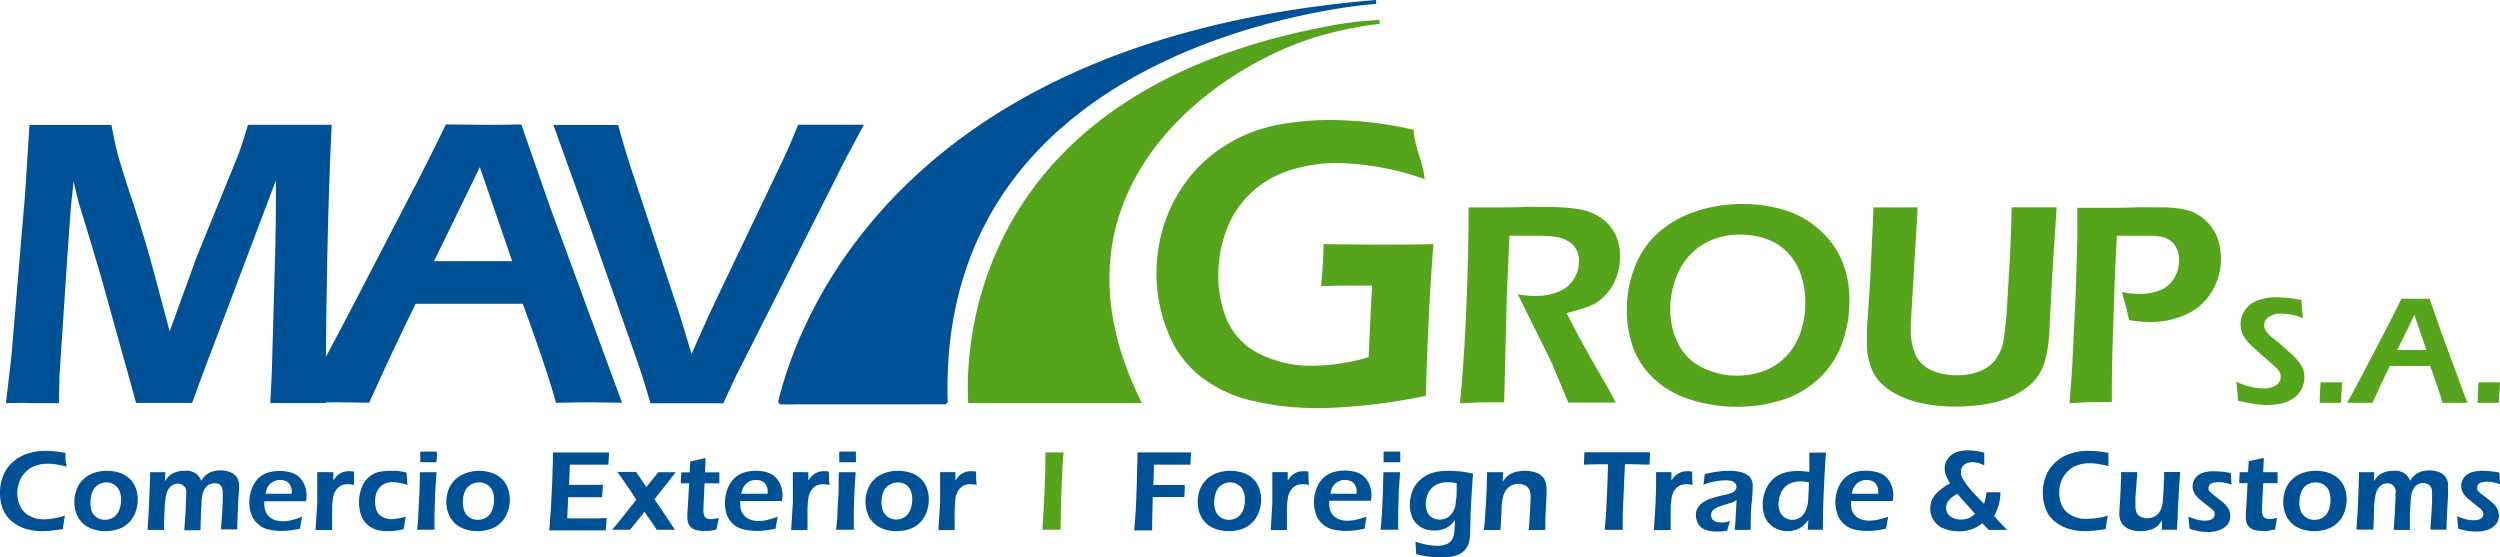
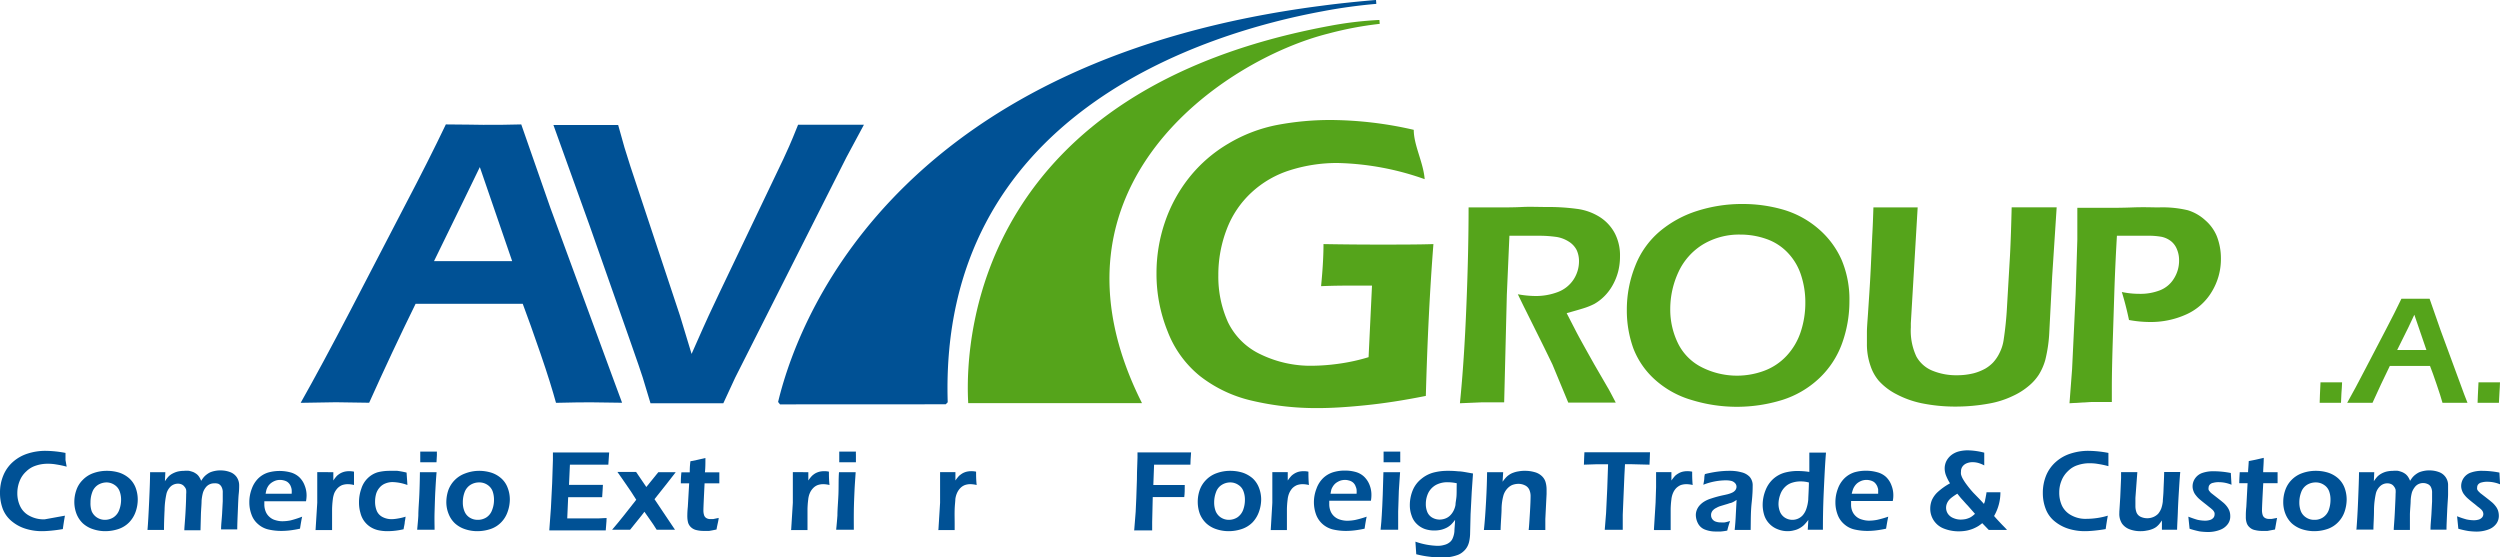
<svg xmlns="http://www.w3.org/2000/svg" viewBox="0 0 300 66.88">
  <defs>
    <style>.cls-1,.cls-3{fill:#005195;}.cls-2,.cls-4{fill:#55a41b;}.cls-3{stroke:#005195;stroke-linejoin:bevel;}.cls-3,.cls-4{stroke-linecap:round;stroke-width:0.47px;}.cls-4{stroke:#55a41b;}</style>
  </defs>
  <title>Recurso 4</title>
  <g id="Capa_2" data-name="Capa 2">
    <g id="Capa_1-2" data-name="Capa 1">
-       <path class="cls-1" d="M7.79,61.88c-.09.52-.18,1.07-.25,1.61-.52.09-1,.15-1.42.19s-.79.06-1.11.06a6.49,6.49,0,0,1-1.93-.29,4.83,4.83,0,0,1-1.67-.9A3.6,3.6,0,0,1,.33,61.06,5.45,5.45,0,0,1,0,59.14a5.3,5.3,0,0,1,.4-2.09,4.39,4.39,0,0,1,1.15-1.62,4.93,4.93,0,0,1,1.77-1,6.94,6.94,0,0,1,2.14-.33,13.32,13.32,0,0,1,2.4.25c0,.41,0,.7,0,.86L8,56a11.07,11.07,0,0,0-1.28-.27,5.41,5.41,0,0,0-1-.08,4.36,4.36,0,0,0-1.4.22,2.92,2.92,0,0,0-1.18.71,3,3,0,0,0-.79,1.16,3.85,3.85,0,0,0-.27,1.42,3.57,3.57,0,0,0,.34,1.59,2.5,2.5,0,0,0,1.08,1.13,3.58,3.58,0,0,0,1.86.44A9,9,0,0,0,7.79,61.88Z" />
+       <path class="cls-1" d="M7.79,61.88c-.09.52-.18,1.07-.25,1.61-.52.09-1,.15-1.42.19s-.79.06-1.11.06a6.49,6.49,0,0,1-1.93-.29,4.83,4.83,0,0,1-1.67-.9A3.6,3.6,0,0,1,.33,61.06,5.45,5.45,0,0,1,0,59.14a5.3,5.3,0,0,1,.4-2.09,4.39,4.39,0,0,1,1.15-1.62,4.93,4.93,0,0,1,1.77-1,6.94,6.94,0,0,1,2.14-.33,13.32,13.32,0,0,1,2.4.25c0,.41,0,.7,0,.86L8,56a11.07,11.07,0,0,0-1.28-.27,5.41,5.41,0,0,0-1-.08,4.36,4.36,0,0,0-1.4.22,2.92,2.92,0,0,0-1.18.71,3,3,0,0,0-.79,1.16,3.85,3.85,0,0,0-.27,1.42,3.57,3.57,0,0,0,.34,1.59,2.5,2.5,0,0,0,1.08,1.13,3.58,3.58,0,0,0,1.86.44Z" />
      <path class="cls-1" d="M12.82,56.5a5,5,0,0,1,1.5.22,3.44,3.44,0,0,1,1.21.7,2.91,2.91,0,0,1,.75,1.12,4.08,4.08,0,0,1,.25,1.4,4.45,4.45,0,0,1-.26,1.49,3.47,3.47,0,0,1-.77,1.25,3.22,3.22,0,0,1-1.25.79,5,5,0,0,1-1.6.27,4.61,4.61,0,0,1-1.49-.24,3.34,3.34,0,0,1-1.22-.7,3.21,3.21,0,0,1-.76-1.14,4,4,0,0,1-.26-1.41,4.25,4.25,0,0,1,.24-1.43,3.12,3.12,0,0,1,.75-1.21,3.31,3.31,0,0,1,1.28-.83A4.78,4.78,0,0,1,12.82,56.5Zm0,1.39a2,2,0,0,0-1.05.29,1.71,1.71,0,0,0-.69.86,3.42,3.42,0,0,0-.22,1.25A2.89,2.89,0,0,0,11,61.34a1.68,1.68,0,0,0,.62.75,1.76,1.76,0,0,0,1,.29,1.92,1.92,0,0,0,1-.3,1.76,1.76,0,0,0,.68-.87,3.46,3.46,0,0,0,.23-1.27,2.82,2.82,0,0,0-.18-1,1.53,1.53,0,0,0-.59-.74A1.74,1.74,0,0,0,12.82,57.89Z" />
      <path class="cls-1" d="M17.7,63.57c.07-.77.13-1.92.2-3.45s.11-2.69.11-3.46h1.83l-.05,1.09a4.37,4.37,0,0,1,.39-.52,1.83,1.83,0,0,1,.47-.37,2.84,2.84,0,0,1,.66-.27,3.48,3.48,0,0,1,.79-.09,2.88,2.88,0,0,1,.59,0,3.67,3.67,0,0,1,.53.16,2.37,2.37,0,0,1,.39.24,1.36,1.36,0,0,1,.28.31,2.42,2.42,0,0,1,.25.49c.1-.15.19-.29.28-.4a2.16,2.16,0,0,1,.34-.33,2.58,2.58,0,0,1,.46-.29,3,3,0,0,1,.58-.17,2.93,2.93,0,0,1,.67-.06,3.16,3.16,0,0,1,1.11.19,1.65,1.65,0,0,1,.82.61,1.74,1.74,0,0,1,.3,1c0,.23,0,.54-.05,1s-.07,1.12-.11,2.07-.07,1.69-.07,2.21H26.53c0-.58.08-1.19.12-1.84l.08-1.55c0-.4,0-.73,0-1a1.36,1.36,0,0,0-.16-.74.8.8,0,0,0-.38-.35A1.32,1.32,0,0,0,25.7,58a1.23,1.23,0,0,0-.55.12,1.22,1.22,0,0,0-.46.37,2,2,0,0,0-.33.61,5.12,5.12,0,0,0-.17,1c0,.42-.06,1-.08,1.64l-.05,1.89H22.12c0-.34.08-1.06.14-2.14s.08-1.81.08-2.19a2.47,2.47,0,0,0,0-.5.81.81,0,0,0-.2-.39.83.83,0,0,0-.34-.28,1.06,1.06,0,0,0-.45-.09,1.3,1.3,0,0,0-.84.31,1.88,1.88,0,0,0-.52.84,9.74,9.74,0,0,0-.24,2c-.05,1-.07,1.8-.07,2.4H17.7Z" />
      <path class="cls-1" d="M36.26,62c-.07.27-.15.75-.26,1.44a12.22,12.22,0,0,1-1.23.21,8.68,8.68,0,0,1-1,.06,6.82,6.82,0,0,1-1.59-.18,2.81,2.81,0,0,1-1.23-.65,2.66,2.66,0,0,1-.78-1.16,4.12,4.12,0,0,1-.25-1.44,4.47,4.47,0,0,1,.29-1.62A3.33,3.33,0,0,1,31,57.4a2.94,2.94,0,0,1,1.19-.7,5.1,5.1,0,0,1,2.72,0,2.53,2.53,0,0,1,1,.56,2.64,2.64,0,0,1,.65,1,3.21,3.21,0,0,1,.23,1.23,3.9,3.9,0,0,1-.07.66h-5c0,.16,0,.3,0,.4a2.23,2.23,0,0,0,.16.83,1.65,1.65,0,0,0,.46.65,1.69,1.69,0,0,0,.71.39,2.85,2.85,0,0,0,.81.13,5.31,5.31,0,0,0,1-.1A12,12,0,0,0,36.26,62Zm-4.39-2.75H35a3.19,3.19,0,0,0,0-.49,1.5,1.5,0,0,0-.09-.35,1.08,1.08,0,0,0-.19-.35,1.14,1.14,0,0,0-.28-.26,1.44,1.44,0,0,0-.38-.15,1.7,1.7,0,0,0-.46-.06,1.67,1.67,0,0,0-.55.09,2.09,2.09,0,0,0-.49.26,1.65,1.65,0,0,0-.37.38,2.13,2.13,0,0,0-.2.4A4.6,4.6,0,0,0,31.87,59.28Z" />
      <path class="cls-1" d="M37.87,63.57l.2-3.23,0-1.88c0-.38,0-.77,0-1.16,0-.07,0-.28,0-.64H40l0,1a4,4,0,0,1,.43-.56,2.55,2.55,0,0,1,.41-.3,2.25,2.25,0,0,1,.51-.2,2.69,2.69,0,0,1,.57-.06,2.81,2.81,0,0,1,.56.06c0,.43,0,.95,0,1.6a3.27,3.27,0,0,0-.72-.1,2.19,2.19,0,0,0-.7.11,1.7,1.7,0,0,0-.54.36,2.17,2.17,0,0,0-.4.6,3,3,0,0,0-.18.74,10.6,10.6,0,0,0-.09,1.21c0,.58,0,1.13,0,1.69,0,.21,0,.49,0,.8h-2Z" />
      <path class="cls-1" d="M48.67,62a6.36,6.36,0,0,1-.1.64c0,.23-.09.52-.14.87a8.51,8.51,0,0,1-1.91.23,5.22,5.22,0,0,1-1.06-.1,3,3,0,0,1-.94-.36,2.77,2.77,0,0,1-1.27-1.74,4.39,4.39,0,0,1-.17-1.25,4.81,4.81,0,0,1,.28-1.65,3,3,0,0,1,.8-1.29,2.9,2.9,0,0,1,1.17-.68,5.86,5.86,0,0,1,1.44-.17c.3,0,.6,0,.91,0a11,11,0,0,1,1.11.21l.1,1.49a5.57,5.57,0,0,0-1.76-.35,2.28,2.28,0,0,0-.87.16,1.71,1.71,0,0,0-.7.49,2,2,0,0,0-.43.78,3.44,3.44,0,0,0-.12.91,2.89,2.89,0,0,0,.2,1.11,1.5,1.5,0,0,0,.69.74,2.33,2.33,0,0,0,1.11.26,4.58,4.58,0,0,0,.74-.08A6.15,6.15,0,0,0,48.67,62Z" />
      <path class="cls-1" d="M50.06,63.57c.06-.68.12-1.25.14-1.71,0-.72.08-1.55.12-2.5s.06-1.86.07-2.7h2c-.07.79-.11,1.54-.15,2.25s-.06,1.54-.09,2.47,0,1.65,0,2.19h-2Zm.37-8.1c0-.47,0-.82,0-1.07v-.21h2a3.79,3.79,0,0,0,0,.38l-.05.9H50.43Z" />
      <path class="cls-1" d="M57.46,56.5a5,5,0,0,1,1.5.22,3.35,3.35,0,0,1,1.21.7,2.8,2.8,0,0,1,.75,1.12,3.87,3.87,0,0,1,.26,1.4,4.46,4.46,0,0,1-.27,1.49,3.33,3.33,0,0,1-.77,1.25,3.18,3.18,0,0,1-1.24.79,5,5,0,0,1-1.61.27,4.61,4.61,0,0,1-1.49-.24,3.38,3.38,0,0,1-1.21-.7,3.09,3.09,0,0,1-.76-1.14,3.76,3.76,0,0,1-.27-1.41,4.52,4.52,0,0,1,.24-1.43,3.36,3.36,0,0,1,2-2A4.72,4.72,0,0,1,57.46,56.5Zm0,1.39a1.94,1.94,0,0,0-1,.29,1.78,1.78,0,0,0-.7.86,3.42,3.42,0,0,0-.22,1.25,2.69,2.69,0,0,0,.19,1.05,1.58,1.58,0,0,0,.6.75,1.78,1.78,0,0,0,1,.29,1.9,1.9,0,0,0,1.05-.3,1.74,1.74,0,0,0,.67-.87,3.26,3.26,0,0,0,.23-1.27,3,3,0,0,0-.17-1,1.59,1.59,0,0,0-.59-.74A1.75,1.75,0,0,0,57.46,57.89Z" />
      <path class="cls-1" d="M65.92,63.57l.19-2.6.15-3,.09-2.75v-.92H73.1L73,55.76l-.65,0h-.73l-1,0H69.32l-.93,0-.11,2.42,1.87,0,2.2,0c0,.41-.07.9-.09,1.48l-2.08,0c-.53,0-1.2,0-2,0l-.11,2.55h2.24l1.48,0,1-.05c0,.53-.08,1-.1,1.49H65.92Z" />
      <path class="cls-1" d="M73.45,63.57c1-1.15,1.91-2.35,2.9-3.6L75.73,59c-.21-.3-.47-.7-.81-1.18l-.83-1.19h2.24c.21.32.45.68.72,1.06l.51.75L79,56.66h2.09L80,58.06,78.54,59.9l1.07,1.6L81,63.57H78.8c-.28-.45-.56-.88-.84-1.26s-.48-.68-.63-.9c-.18.25-.42.55-.72.92s-.63.78-1,1.24H73.45Z" />
      <path class="cls-1" d="M86.24,62.15c0,.25-.14.71-.26,1.39-.38.08-.68.14-.89.17l-.61,0a3.62,3.62,0,0,1-.91-.1,1.4,1.4,0,0,1-.65-.34,1.24,1.24,0,0,1-.35-.56,3,3,0,0,1-.09-.67,2.27,2.27,0,0,1,0-.24c0-.1,0-.42.06-1L82.7,58h-1c0-.27,0-.71.07-1.32h1c0-.26,0-.71.08-1.33l.8-.16,1-.23c0,.62,0,1.19-.06,1.72h1.73c0,.62,0,1.05,0,1.32H84.55c-.09,1.84-.14,2.91-.14,3.2a1.84,1.84,0,0,0,.09.65.63.63,0,0,0,.3.34.91.91,0,0,0,.43.1l.35,0Z" />
-       <path class="cls-1" d="M93.33,62c-.06.27-.15.75-.26,1.44a11.76,11.76,0,0,1-1.23.21,8.43,8.43,0,0,1-1,.06,6.89,6.89,0,0,1-1.59-.18A2.87,2.87,0,0,1,88,62.91a2.74,2.74,0,0,1-.78-1.16A4.12,4.12,0,0,1,87,60.31a4.69,4.69,0,0,1,.29-1.62,3.45,3.45,0,0,1,.82-1.29,3.07,3.07,0,0,1,1.19-.7,4.71,4.71,0,0,1,1.41-.2,4.66,4.66,0,0,1,1.31.17,2.42,2.42,0,0,1,1,.56,2.64,2.64,0,0,1,.65,1,3,3,0,0,1,.23,1.23,3.09,3.09,0,0,1-.07.66h-5c0,.16,0,.3,0,.4a2.23,2.23,0,0,0,.15.83,2,2,0,0,0,.45.65,1.87,1.87,0,0,0,.72.39,2.91,2.91,0,0,0,.81.13,5.33,5.33,0,0,0,1-.1A11.88,11.88,0,0,0,93.33,62Zm-4.39-2.75h3.18c0-.22,0-.38,0-.49a1.6,1.6,0,0,0-.1-.35.92.92,0,0,0-.19-.35,1,1,0,0,0-.28-.26,1.31,1.31,0,0,0-.38-.15,1.63,1.63,0,0,0-.45-.06,1.73,1.73,0,0,0-.56.09,2.09,2.09,0,0,0-.49.26,1.6,1.6,0,0,0-.36.38,1.72,1.72,0,0,0-.21.4A4.6,4.6,0,0,0,88.94,59.28Z" />
      <path class="cls-1" d="M94.94,63.57l.2-3.23,0-1.88c0-.38,0-.77,0-1.16,0-.07,0-.28,0-.64H97l0,1a3.91,3.91,0,0,1,.44-.56,2.46,2.46,0,0,1,.4-.3,2.25,2.25,0,0,1,.51-.2,2.76,2.76,0,0,1,.57-.06,2.57,2.57,0,0,1,.55.06c0,.43,0,.95.07,1.6a3.43,3.43,0,0,0-.73-.1,2.08,2.08,0,0,0-.69.11,1.51,1.51,0,0,0-.54.36,2,2,0,0,0-.4.6,2.56,2.56,0,0,0-.19.74,10.6,10.6,0,0,0-.09,1.21c0,.58,0,1.13,0,1.69,0,.21,0,.49,0,.8h-2Z" />
      <path class="cls-1" d="M100.34,63.57q.1-1,.15-1.71c0-.72.08-1.55.12-2.5s0-1.86.07-2.7h2c-.05.79-.11,1.54-.14,2.25s-.07,1.54-.08,2.47,0,1.65,0,2.19h-2.06Zm.37-8.1c0-.47,0-.82,0-1.07v-.21h2a3.45,3.45,0,0,0,0,.38l0,.9h-2Z" />
-       <path class="cls-1" d="M107.75,56.5a5,5,0,0,1,1.5.22,3.53,3.53,0,0,1,1.21.7,2.91,2.91,0,0,1,.75,1.12,3.86,3.86,0,0,1,.25,1.4,4.45,4.45,0,0,1-.26,1.49,3.61,3.61,0,0,1-.77,1.25,3.15,3.15,0,0,1-1.25.79,5,5,0,0,1-1.6.27,4.61,4.61,0,0,1-1.49-.24,3.29,3.29,0,0,1-1.21-.7,3,3,0,0,1-.76-1.14,3.75,3.75,0,0,1-.26-1.41,4,4,0,0,1,.24-1.43,3.07,3.07,0,0,1,.73-1.21,3.38,3.38,0,0,1,1.3-.83A4.68,4.68,0,0,1,107.75,56.5Zm0,1.39a2,2,0,0,0-1,.29A1.71,1.71,0,0,0,106,59a3.42,3.42,0,0,0-.22,1.25,2.89,2.89,0,0,0,.18,1.05,1.6,1.6,0,0,0,.61.75,1.73,1.73,0,0,0,1,.29,1.93,1.93,0,0,0,1-.3,1.86,1.86,0,0,0,.67-.87,3.46,3.46,0,0,0,.23-1.27,2.82,2.82,0,0,0-.18-1,1.53,1.53,0,0,0-.59-.74A1.76,1.76,0,0,0,107.75,57.89Z" />
      <path class="cls-1" d="M112.61,63.57l.2-3.23,0-1.88c0-.38,0-.77,0-1.16,0-.07,0-.28,0-.64h1.84l0,1a4.78,4.78,0,0,1,.44-.56,3.08,3.08,0,0,1,.41-.3,2.08,2.08,0,0,1,.51-.2,2.69,2.69,0,0,1,.57-.06,2.64,2.64,0,0,1,.55.06c0,.43,0,.95.07,1.6a3.52,3.52,0,0,0-.73-.1,2,2,0,0,0-.69.11,1.51,1.51,0,0,0-.54.36,2,2,0,0,0-.4.6,2.54,2.54,0,0,0-.2.74c0,.24-.06.64-.08,1.21s0,1.13,0,1.69c0,.21,0,.49,0,.8h-2Z" />
-       <path class="cls-2" d="M125.09,63.57c.11-1.55.19-3.16.26-4.8s.1-2.89.1-3.76v-.72h2.17c-.19,2.38-.31,5.48-.35,9.28h-2.18Z" />
      <path class="cls-1" d="M136.11,63.57c.08-.89.13-1.6.17-2.14.05-.9.1-2.2.15-3.88,0-1.24.07-2.12.07-2.63v-.63h6.43c-.05.67-.08,1.17-.08,1.47l-1,0h-3.36l-.09,2.44,1.16,0h1.69l.92,0c0,.53,0,1-.06,1.45-.79,0-1.41,0-1.88,0s-1.22,0-1.9,0l-.07,3v1h-2.17Z" />
      <path class="cls-1" d="M147.62,56.5a5,5,0,0,1,1.5.22,3.58,3.58,0,0,1,1.22.7,3,3,0,0,1,.74,1.12,3.87,3.87,0,0,1,.26,1.4,4.46,4.46,0,0,1-.27,1.49,3.59,3.59,0,0,1-.76,1.25,3.26,3.26,0,0,1-1.26.79,4.91,4.91,0,0,1-1.59.27,4.62,4.62,0,0,1-1.5-.24,3.29,3.29,0,0,1-1.21-.7,3.24,3.24,0,0,1-.77-1.14,4.19,4.19,0,0,1-.25-1.41,4.25,4.25,0,0,1,.23-1.43,3.24,3.24,0,0,1,.75-1.21,3.34,3.34,0,0,1,1.29-.83A4.72,4.72,0,0,1,147.62,56.5Zm0,1.39a1.91,1.91,0,0,0-1,.29,1.66,1.66,0,0,0-.69.86,3.43,3.43,0,0,0-.23,1.25,2.89,2.89,0,0,0,.18,1.05,1.66,1.66,0,0,0,.61.75,1.77,1.77,0,0,0,1,.29,1.92,1.92,0,0,0,1-.3,1.88,1.88,0,0,0,.68-.87,3.46,3.46,0,0,0,.22-1.27,2.82,2.82,0,0,0-.18-1,1.48,1.48,0,0,0-.59-.74A1.72,1.72,0,0,0,147.62,57.89Z" />
      <path class="cls-1" d="M152.49,63.57l.19-3.23,0-1.88c0-.38,0-.77,0-1.16,0-.07,0-.28,0-.64h1.85l0,1a4.78,4.78,0,0,1,.44-.56,2.17,2.17,0,0,1,.41-.3,2,2,0,0,1,.5-.2,2.76,2.76,0,0,1,.57-.06,2.67,2.67,0,0,1,.56.06c0,.43,0,.95.06,1.6a3.43,3.43,0,0,0-.73-.1,2.08,2.08,0,0,0-.69.11,1.74,1.74,0,0,0-.55.36,2.14,2.14,0,0,0-.39.6,2.56,2.56,0,0,0-.19.74,10.6,10.6,0,0,0-.09,1.21c0,.58,0,1.13,0,1.69,0,.21,0,.49,0,.8h-1.94Z" />
      <path class="cls-1" d="M164,62c-.06.27-.15.75-.25,1.44a12.22,12.22,0,0,1-1.23.21,8.72,8.72,0,0,1-1,.06,7,7,0,0,1-1.59-.18,2.93,2.93,0,0,1-1.23-.65,2.84,2.84,0,0,1-.78-1.16,4.36,4.36,0,0,1-.25-1.44,4.47,4.47,0,0,1,.3-1.62,3.31,3.31,0,0,1,.81-1.29,3.07,3.07,0,0,1,1.19-.7,4.71,4.71,0,0,1,1.41-.2,4.66,4.66,0,0,1,1.31.17,2.42,2.42,0,0,1,1,.56,2.79,2.79,0,0,1,.66,1,3.21,3.21,0,0,1,.22,1.23,3.85,3.85,0,0,1-.06.66h-5v.4a2.23,2.23,0,0,0,.15.83,1.73,1.73,0,0,0,.45.65,1.83,1.83,0,0,0,.71.39,3,3,0,0,0,.82.13,5.31,5.31,0,0,0,1-.1A11.88,11.88,0,0,0,164,62Zm-4.38-2.75h3.17a3.19,3.19,0,0,0,0-.49,1.18,1.18,0,0,0-.1-.35,1.06,1.06,0,0,0-.18-.35,1,1,0,0,0-.29-.26,1.21,1.21,0,0,0-.38-.15,1.63,1.63,0,0,0-.45-.06,1.82,1.82,0,0,0-.56.09,2.3,2.3,0,0,0-.49.26,1.6,1.6,0,0,0-.36.38,2.21,2.21,0,0,0-.21.4A4.88,4.88,0,0,0,159.66,59.28Z" />
      <path class="cls-1" d="M165.67,63.57c.07-.68.12-1.25.14-1.71.05-.72.08-1.55.12-2.5s.06-1.86.08-2.7h2q-.09,1.19-.15,2.25c0,.72-.07,1.54-.08,2.47s0,1.65,0,2.19h-2.05Zm.36-8.1c0-.47,0-.82,0-1.07v-.21h2c0,.1,0,.23,0,.38l0,.9h-2Z" />
      <path class="cls-1" d="M169.85,65a8.82,8.82,0,0,0,2.64.5,2.75,2.75,0,0,0,.82-.11,1.61,1.61,0,0,0,.63-.3,1.17,1.17,0,0,0,.4-.54,2.61,2.61,0,0,0,.19-.8c0-.3.06-.75.08-1.37a4.55,4.55,0,0,1-.48.57,2.47,2.47,0,0,1-.5.36,3.1,3.1,0,0,1-.69.26,3.7,3.7,0,0,1-.83.09,3.52,3.52,0,0,1-1.13-.18,2.67,2.67,0,0,1-.95-.59,2.38,2.38,0,0,1-.63-1,3.63,3.63,0,0,1-.22-1.26,4.69,4.69,0,0,1,.35-1.8,3.44,3.44,0,0,1,1.05-1.38,3.81,3.81,0,0,1,1.47-.75,6.71,6.71,0,0,1,1.74-.2,10.67,10.67,0,0,1,1.2.06c.44,0,1,.13,1.77.26L176.61,59l-.14,2.7-.06,2.44a5.14,5.14,0,0,1-.1.8,2.35,2.35,0,0,1-.26.7,2.09,2.09,0,0,1-.45.54,2.12,2.12,0,0,1-.61.39,5.26,5.26,0,0,1-.85.24,6.1,6.1,0,0,1-1.08.1,12.38,12.38,0,0,1-1.4-.09,12.22,12.22,0,0,1-1.71-.31Zm5-7a5,5,0,0,0-1.1-.13,2.88,2.88,0,0,0-1.45.33,2.27,2.27,0,0,0-.9.94,3,3,0,0,0-.3,1.31,2.47,2.47,0,0,0,.18,1,1.4,1.4,0,0,0,.6.67,1.79,1.79,0,0,0,.89.23,2,2,0,0,0,.65-.12,1.64,1.64,0,0,0,.54-.32,2.16,2.16,0,0,0,.44-.57,2.46,2.46,0,0,0,.26-.75c0-.28.09-.64.12-1.05S174.79,58.59,174.81,58Z" />
      <path class="cls-1" d="M178.07,63.57c.11-1,.19-2.18.26-3.46s.11-2.44.12-3.45h1.93l-.07,1.15a4.85,4.85,0,0,1,.37-.47,2,2,0,0,1,.4-.35,2,2,0,0,1,.53-.27,2.85,2.85,0,0,1,.64-.16,3.39,3.39,0,0,1,.72-.06,4,4,0,0,1,1.16.15,2,2,0,0,1,.89.48,1.59,1.59,0,0,1,.45.73,3.21,3.21,0,0,1,.12.84c0,.12,0,.31,0,.58l-.15,3c0,.42,0,.85,0,1.32h-2c.05-.39.09-1.08.15-2.06s.08-1.63.08-1.95a1.87,1.87,0,0,0-.17-.86,1.08,1.08,0,0,0-.53-.5,1.77,1.77,0,0,0-.77-.17,2.19,2.19,0,0,0-.76.15,1.79,1.79,0,0,0-.6.46,2.12,2.12,0,0,0-.42.75,6.42,6.42,0,0,0-.23,1.58c0,.65-.09,1.52-.12,2.6h-2Z" />
      <path class="cls-1" d="M192.57,63.57l.16-2,.14-2.95.1-2.91h-1.34l-1.56.05c0-.65.06-1.15.06-1.49H198c0,.64-.06,1.14-.06,1.49-.82,0-1.61-.06-2.36-.06H195L194.93,57l-.2,4.78v.8c0,.33,0,.67,0,1h-2.14Z" />
      <path class="cls-1" d="M198.47,63.57l.2-3.23.06-1.88c0-.38,0-.77,0-1.16,0-.07,0-.28,0-.64h1.84l0,1a6.16,6.16,0,0,1,.44-.56,2.25,2.25,0,0,1,.42-.3,1.87,1.87,0,0,1,.5-.2,2.69,2.69,0,0,1,.57-.06,2.81,2.81,0,0,1,.56.06c0,.43,0,.95.06,1.6a3.43,3.43,0,0,0-.73-.1,2.19,2.19,0,0,0-.7.11,1.82,1.82,0,0,0-.54.36,1.94,1.94,0,0,0-.39.6,2.56,2.56,0,0,0-.19.74,10.6,10.6,0,0,0-.09,1.21c0,.58,0,1.13,0,1.69,0,.21,0,.49,0,.8h-1.95Z" />
      <path class="cls-1" d="M204.4,58.17c.06-.33.1-.55.11-.68s0-.33.08-.6a13.13,13.13,0,0,1,1.64-.31,10.65,10.65,0,0,1,1.36-.08,5,5,0,0,1,1.37.17,2,2,0,0,1,1,.55,1.55,1.55,0,0,1,.36,1.1c0,.26,0,.91-.12,2s-.1,2.15-.12,3.27h-1.92c.06-.55.11-1.18.14-1.9l.09-1.7a3.84,3.84,0,0,1-.39.24,2.22,2.22,0,0,1-.31.13c-.11,0-.31.1-.59.17l-.69.21a2.45,2.45,0,0,0-.46.21,1.19,1.19,0,0,0-.35.24.82.82,0,0,0-.21.3.7.7,0,0,0-.06.33.76.76,0,0,0,.16.49.82.82,0,0,0,.42.29,1.74,1.74,0,0,0,.59.09,4.09,4.09,0,0,0,.46,0,5.32,5.32,0,0,0,.65-.17,11.12,11.12,0,0,0-.34,1.15,6.26,6.26,0,0,1-.76.11l-.54,0a3.52,3.52,0,0,1-1.4-.24,1.57,1.57,0,0,1-.81-.73,2.24,2.24,0,0,1-.26-1,1.63,1.63,0,0,1,.1-.57,1.86,1.86,0,0,1,.3-.53,2.58,2.58,0,0,1,.51-.46,3.46,3.46,0,0,1,.9-.42,13.23,13.23,0,0,1,1.56-.42l.54-.13a2.64,2.64,0,0,0,.44-.16,1,1,0,0,0,.29-.19.69.69,0,0,0,.18-.25.63.63,0,0,0-.12-.71.92.92,0,0,0-.44-.26,2.92,2.92,0,0,0-.61-.07A7.51,7.51,0,0,0,204.4,58.17Z" />
      <path class="cls-1" d="M218.75,63.57h-1.82l.07-1.18a6.37,6.37,0,0,1-.51.6,2.51,2.51,0,0,1-.53.39,2.34,2.34,0,0,1-.68.26,2.73,2.73,0,0,1-.76.1,3.12,3.12,0,0,1-1.22-.24,2.66,2.66,0,0,1-1-.68,2.59,2.59,0,0,1-.59-1,4.23,4.23,0,0,1-.19-1.24,4.77,4.77,0,0,1,.34-1.74,3.58,3.58,0,0,1,.93-1.37,3.5,3.5,0,0,1,1.33-.74,5.89,5.89,0,0,1,1.6-.21,9.22,9.22,0,0,1,1.4.11c0-.59,0-1.21,0-1.86v-.46h2c-.1,1.15-.18,2.72-.27,4.7S218.75,62.5,218.75,63.57Zm-1.68-5.67a3.65,3.65,0,0,0-1-.13,3.21,3.21,0,0,0-1,.15,2.05,2.05,0,0,0-.86.51,2.31,2.31,0,0,0-.58.92,3.34,3.34,0,0,0-.21,1.09,2.53,2.53,0,0,0,.19,1,1.55,1.55,0,0,0,.58.68,1.66,1.66,0,0,0,.9.26,1.67,1.67,0,0,0,1.23-.54,2.28,2.28,0,0,0,.42-.72,4.61,4.61,0,0,0,.25-1.16C217,59.57,217.05,58.9,217.07,57.9Z" />
      <path class="cls-1" d="M226.59,62c-.06.27-.15.75-.26,1.44a11.76,11.76,0,0,1-1.23.21,8.55,8.55,0,0,1-1,.06,6.89,6.89,0,0,1-1.59-.18,2.81,2.81,0,0,1-1.23-.65,2.74,2.74,0,0,1-.78-1.16,4.12,4.12,0,0,1-.25-1.44,4.47,4.47,0,0,1,.29-1.62,3.33,3.33,0,0,1,.82-1.29,3.07,3.07,0,0,1,1.19-.7,5.1,5.1,0,0,1,2.72,0,2.47,2.47,0,0,1,1.05.56,2.64,2.64,0,0,1,.65,1,3.21,3.21,0,0,1,.23,1.23,3.09,3.09,0,0,1-.07.66h-5c0,.16,0,.3,0,.4a2,2,0,0,0,.15.83,1.73,1.73,0,0,0,1.17,1,2.85,2.85,0,0,0,.81.13,5.31,5.31,0,0,0,1-.1A12,12,0,0,0,226.59,62Zm-4.39-2.75h3.18c0-.22,0-.38,0-.49s-.05-.21-.09-.35a1.33,1.33,0,0,0-.2-.35,1,1,0,0,0-.28-.26,1.44,1.44,0,0,0-.38-.15,1.65,1.65,0,0,0-.46-.06,1.71,1.71,0,0,0-.55.09,2.09,2.09,0,0,0-.49.26,1.6,1.6,0,0,0-.36.38,1.72,1.72,0,0,0-.21.4A4.6,4.6,0,0,0,222.2,59.28Z" />
      <path class="cls-1" d="M238.38,59.07h1.67a5.68,5.68,0,0,1-.76,2.85c.27.32.55.61.82.9s.52.52.73.77l-1.12,0h-1.07l-.78-.81c-.16.13-.31.24-.43.32a3.82,3.82,0,0,1-.46.25,3.54,3.54,0,0,1-.57.22,3.88,3.88,0,0,1-.63.14,5.31,5.31,0,0,1-.72.05,4.84,4.84,0,0,1-1.79-.33A2.54,2.54,0,0,1,231.63,61a2.74,2.74,0,0,1,.2-1,3,3,0,0,1,.68-.94A7.61,7.61,0,0,1,234,58a6,6,0,0,1-.5-1,2.47,2.47,0,0,1-.14-.78,2,2,0,0,1,.2-.88,2.2,2.2,0,0,1,.6-.73,2.52,2.52,0,0,1,.9-.44,4.44,4.44,0,0,1,1.05-.13,8.47,8.47,0,0,1,2,.28l0,1.53a3.51,3.51,0,0,0-.77-.31,2.79,2.79,0,0,0-.63-.08,1.89,1.89,0,0,0-.72.14,1.15,1.15,0,0,0-.51.41,1,1,0,0,0-.16.57,1.42,1.42,0,0,0,0,.34,2.36,2.36,0,0,0,.16.43,6.12,6.12,0,0,0,.5.78,11.79,11.79,0,0,0,.82,1l.74.76c.18.19.37.39.53.58a2.36,2.36,0,0,0,.14-.39c0-.11.05-.26.08-.45S238.36,59.32,238.38,59.07ZM237,61.66l-.88-1c-.26-.26-.46-.51-.64-.7s-.37-.43-.6-.72a7.75,7.75,0,0,0-.7.48,2,2,0,0,0-.38.39,1.64,1.64,0,0,0-.21.42,1.39,1.39,0,0,0-.06.4,1.3,1.3,0,0,0,.23.74,1.43,1.43,0,0,0,.65.5,2.17,2.17,0,0,0,.91.18,3.43,3.43,0,0,0,.56-.06,2.88,2.88,0,0,0,.47-.16,1.8,1.8,0,0,0,.34-.21A3.85,3.85,0,0,0,237,61.66Z" />
      <path class="cls-1" d="M252.94,61.88c-.1.52-.18,1.07-.26,1.61-.51.09-1,.15-1.41.19s-.8.06-1.11.06a6.6,6.6,0,0,1-1.94-.29,4.93,4.93,0,0,1-1.67-.9,3.5,3.5,0,0,1-1.07-1.49,5.24,5.24,0,0,1-.34-1.92,5.48,5.48,0,0,1,.4-2.09,4.42,4.42,0,0,1,1.16-1.62,4.85,4.85,0,0,1,1.77-1,6.88,6.88,0,0,1,2.13-.33,13.43,13.43,0,0,1,2.41.25c0,.41,0,.7,0,.86l0,.73a10.56,10.56,0,0,0-1.27-.27,5.51,5.51,0,0,0-1-.08,4.3,4.3,0,0,0-1.39.22,2.79,2.79,0,0,0-1.18.71,3.15,3.15,0,0,0-.79,1.16,3.66,3.66,0,0,0-.27,1.42,3.71,3.71,0,0,0,.33,1.59,2.58,2.58,0,0,0,1.09,1.13,3.51,3.51,0,0,0,1.86.44A9.11,9.11,0,0,0,252.94,61.88Z" />
      <path class="cls-1" d="M261.25,63.57h-1.82V62.45q-.19.28-.33.45a2.54,2.54,0,0,1-.37.35,2.23,2.23,0,0,1-.51.26,3.1,3.1,0,0,1-.62.16,3.41,3.41,0,0,1-.73.07,3.59,3.59,0,0,1-1.33-.23,1.94,1.94,0,0,1-.89-.67,2.12,2.12,0,0,1-.33-1.28v-.14l.11-1.76.1-2.31c0-.19,0-.42,0-.69h1.95l-.23,3.09c0,.24,0,.45,0,.61s0,.29,0,.36a2.14,2.14,0,0,0,.15.82,1,1,0,0,0,.51.49,1.89,1.89,0,0,0,1.52,0,1.75,1.75,0,0,0,.55-.38,2.29,2.29,0,0,0,.38-.66,3.89,3.89,0,0,0,.18-.83c0-.26.06-.68.08-1.29s.07-1.48.08-2.23h1.93c-.06.64-.11,1.46-.17,2.43s-.1,1.77-.12,2.4S261.27,62.82,261.25,63.57Z" />
      <path class="cls-1" d="M262.75,63.45,262.6,62c.45.17.82.3,1.12.38a4.55,4.55,0,0,0,.86.1,2,2,0,0,0,.64-.09.86.86,0,0,0,.4-.27.62.62,0,0,0,.13-.38.7.7,0,0,0,0-.16.44.44,0,0,0-.06-.16.56.56,0,0,0-.1-.15.8.8,0,0,0-.16-.16,2.84,2.84,0,0,0-.29-.24l-.37-.3c-.35-.27-.62-.49-.81-.65a3,3,0,0,1-.46-.49,1.57,1.57,0,0,1-.29-.52,1.54,1.54,0,0,1-.1-.56,1.66,1.66,0,0,1,.3-.94,1.74,1.74,0,0,1,.88-.66,4,4,0,0,1,1.36-.2,10.87,10.87,0,0,1,2.05.21l.08,1.41a4,4,0,0,0-1.51-.31,2.42,2.42,0,0,0-.69.08.7.7,0,0,0-.42.23.55.55,0,0,0-.13.36.62.62,0,0,0,0,.23.56.56,0,0,0,.15.23,1,1,0,0,0,.23.23l.55.43c.28.22.53.41.73.58a2.84,2.84,0,0,1,.52.52,2.08,2.08,0,0,1,.32.56,1.8,1.8,0,0,1,.1.6,1.52,1.52,0,0,1-.31,1,2,2,0,0,1-.94.68,3.93,3.93,0,0,1-1.41.25,7.87,7.87,0,0,1-1-.07A11,11,0,0,1,262.75,63.45Z" />
      <path class="cls-1" d="M273.25,62.15c-.05.25-.13.71-.25,1.39l-.9.17-.61,0a3.46,3.46,0,0,1-.89-.1,1.3,1.3,0,0,1-.66-.34,1.16,1.16,0,0,1-.35-.56,2.17,2.17,0,0,1-.09-.67v-.24c0-.1,0-.42.06-1l.15-2.82h-1q0-.4.06-1.32h1c0-.26.05-.71.08-1.33l.8-.16,1-.23c0,.62-.06,1.19-.07,1.72h1.73c0,.62,0,1.05,0,1.32h-1.72c-.1,1.84-.15,2.91-.15,3.2a1.84,1.84,0,0,0,.09.65.63.63,0,0,0,.3.34.91.91,0,0,0,.43.1l.35,0Z" />
      <path class="cls-1" d="M277.89,56.5a4.93,4.93,0,0,1,1.49.22,3.4,3.4,0,0,1,1.22.7,2.91,2.91,0,0,1,.75,1.12,4.08,4.08,0,0,1,.25,1.4,4.72,4.72,0,0,1-.26,1.49,3.35,3.35,0,0,1-.78,1.25,3.18,3.18,0,0,1-1.24.79,4.93,4.93,0,0,1-1.6.27,4.71,4.71,0,0,1-1.5-.24,3.46,3.46,0,0,1-1.21-.7,3.21,3.21,0,0,1-.76-1.14,3.75,3.75,0,0,1-.26-1.41,4.25,4.25,0,0,1,.24-1.43,3.22,3.22,0,0,1,.74-1.21,3.34,3.34,0,0,1,1.29-.83A4.78,4.78,0,0,1,277.89,56.5Zm0,1.39a2,2,0,0,0-1.05.29,1.71,1.71,0,0,0-.69.86,3.43,3.43,0,0,0-.23,1.25,2.89,2.89,0,0,0,.18,1.05,1.62,1.62,0,0,0,.62.75,1.73,1.73,0,0,0,1,.29,1.77,1.77,0,0,0,1.73-1.17,3.68,3.68,0,0,0,.21-1.27,2.82,2.82,0,0,0-.17-1,1.53,1.53,0,0,0-.59-.74A1.74,1.74,0,0,0,277.89,57.89Z" />
      <path class="cls-1" d="M282.77,63.57c.06-.77.14-1.92.2-3.45s.11-2.69.11-3.46h1.83l-.05,1.09a4.37,4.37,0,0,1,.39-.52,2,2,0,0,1,.47-.37,2.52,2.52,0,0,1,.66-.27,3.48,3.48,0,0,1,.79-.09,2.82,2.82,0,0,1,.59,0,3.53,3.53,0,0,1,.52.16,2.11,2.11,0,0,1,.4.24,1.64,1.64,0,0,1,.28.31,2.42,2.42,0,0,1,.25.49c.1-.15.19-.29.28-.4a2.16,2.16,0,0,1,.34-.33,2.58,2.58,0,0,1,.46-.29,3,3,0,0,1,.58-.17,2.85,2.85,0,0,1,.66-.06,3.18,3.18,0,0,1,1.12.19,1.65,1.65,0,0,1,1.12,1.64c0,.23,0,.54,0,1s-.07,1.12-.11,2.07-.08,1.69-.08,2.21h-1.92c0-.58.07-1.19.11-1.84l.08-1.55c0-.4,0-.73,0-1a1.46,1.46,0,0,0-.15-.74.78.78,0,0,0-.39-.35,1.3,1.3,0,0,0-1.07,0,1.22,1.22,0,0,0-.46.37,2.24,2.24,0,0,0-.34.61,4.51,4.51,0,0,0-.16,1c0,.42-.07,1-.09,1.64l0,1.89h-1.94c0-.34.08-1.06.13-2.14s.09-1.81.09-2.19a2.47,2.47,0,0,0,0-.5,1,1,0,0,0-.2-.39.77.77,0,0,0-.34-.28,1.1,1.1,0,0,0-.45-.09,1.24,1.24,0,0,0-.83.31,1.81,1.81,0,0,0-.53.84,9.74,9.74,0,0,0-.24,2c0,1-.07,1.8-.07,2.4h-1.94Z" />
      <path class="cls-1" d="M295,63.45l-.15-1.5a10,10,0,0,0,1.13.38,4.45,4.45,0,0,0,.85.1,2.08,2.08,0,0,0,.65-.09.94.94,0,0,0,.39-.27.63.63,0,0,0,.11-.54.44.44,0,0,0-.06-.16.56.56,0,0,0-.1-.15,1.21,1.21,0,0,0-.16-.16,2.22,2.22,0,0,0-.3-.24l-.36-.3c-.35-.27-.62-.49-.8-.65a3.06,3.06,0,0,1-.47-.49,1.57,1.57,0,0,1-.29-.52,1.54,1.54,0,0,1-.1-.56,1.71,1.71,0,0,1,1.19-1.6,3.88,3.88,0,0,1,1.35-.2,10.87,10.87,0,0,1,2.05.21l.08,1.41a4,4,0,0,0-1.51-.31,2.38,2.38,0,0,0-.69.08.74.74,0,0,0-.42.23.55.55,0,0,0-.13.36.62.62,0,0,0,0,.23.65.65,0,0,0,.14.23l.23.23.56.43c.28.22.53.41.73.58a2.84,2.84,0,0,1,.52.52,1.85,1.85,0,0,1,.32.56,2.09,2.09,0,0,1,.1.6,1.59,1.59,0,0,1-.31,1,2,2,0,0,1-.94.68,4,4,0,0,1-1.41.25,7.87,7.87,0,0,1-1-.07A10.65,10.65,0,0,1,295,63.45Z" />
-       <path class="cls-1" d="M.72,48.37l.64-5.53L3,23.42,3.54,15c2.33,0,4,0,5.1,0,.87,0,2.44,0,4.73,0,.25,1.31.45,2.25.58,2.81s.38,1.44.76,2.67.86,2.7,1.45,4.45q1.31,4,2.33,7.83l1.87,7,3.27-9,4.76-11.68c.16-.39.33-.84.5-1.35s.47-1.44.87-2.75c1.94,0,3.67,0,5.19,0,1,0,2.63,0,4.85,0q-.34,7-.52,15.57c-.11,5.69-.17,9.92-.17,12.74,0,1.35,0,3.05,0,5.08-1.61,0-2.71,0-3.3,0-.85,0-2,0-3.38,0,.1-1.66.16-3,.2-4.11l.41-14.56q.07-3.07.07-6.06l0-2-9,23.81-1.05,2.9c-1.59,0-2.68,0-3.27,0s-1.89,0-3.46,0L12.15,33.3c-.15-.54-.49-1.66-1-3.38l-1.52-5c-.14-.47-.26-.86-.33-1.16l-.47-2-.33,3.13c-.08,1-.2,2.66-.36,5l-1,15.17c0,.75-.05,1.85-.07,3.32l-3.15,0C3.38,48.33,2.32,48.34.72,48.37Z" />
      <path class="cls-1" d="M36.08,48.34q2.55-4.52,6-11.14L48.5,24.84q3-5.71,5-9.91c2.12,0,3.62.05,4.5.05,1.55,0,3.06,0,4.55-.05l3.49,10,7.61,20.7,1,2.7L71,48.28c-.85,0-2.28,0-4.28.06-.4-1.46-1-3.41-1.85-5.88s-1.56-4.46-2.14-6H49.87c-1.9,3.87-3.76,7.84-5.57,11.87l-4-.06Q39.19,48.28,36.08,48.34Zm16-17h9.38L57.58,20.05l-2,4.12Z" />
      <path class="cls-1" d="M78.06,48.39l-.93-3.08c-.13-.41-.66-2-1.61-4.68L70.77,27.12,66.41,15c1.68,0,3.07,0,4.18,0,.68,0,1.88,0,3.59,0l.76,2.71c.17.56.4,1.31.71,2.26L81.6,37.89c.36,1.16.82,2.69,1.39,4.58l1.33-3q.48-1.11,2-4.31l7.7-16.11c.22-.47.45-1,.68-1.5s.59-1.39,1.07-2.58c1.78,0,3.13,0,4.06,0l3.84,0-2.1,3.91L88.22,45.32,86.8,48.39l-4.25,0Z" />
      <path class="cls-2" d="M158.82,29.29q3.39.06,6.46.06c2.7,0,4.95,0,6.73-.06q-.64,8.2-.91,18.22-4,.8-7.34,1.13c-2.18.22-4,.33-5.58.33a33.65,33.65,0,0,1-8-.9A15.9,15.9,0,0,1,144,45.13a12.73,12.73,0,0,1-3.88-5.35,18.41,18.41,0,0,1-1.34-7,18.92,18.92,0,0,1,1-6.09,17.78,17.78,0,0,1,2.93-5.39,17,17,0,0,1,4.7-4.07A18.2,18.2,0,0,1,153.23,15a34.38,34.38,0,0,1,6.55-.6,45.38,45.38,0,0,1,9.87,1.18c0,1.86,1.15,3.89,1.31,5.92a33.29,33.29,0,0,0-10.45-1.94,18.66,18.66,0,0,0-5.69.86,12.13,12.13,0,0,0-4.62,2.66,11.6,11.6,0,0,0-3,4.45,15.18,15.18,0,0,0-1,5.49,13.27,13.27,0,0,0,1.16,5.65,8.21,8.21,0,0,0,3.91,3.85,13.77,13.77,0,0,0,6.29,1.37,24.57,24.57,0,0,0,3-.23,22.9,22.9,0,0,0,3.67-.8l.41-8.59-1.94,0c-1.1,0-2.49,0-4.17.07C158.75,32.12,158.82,30.45,158.82,29.29Z" />
      <path class="cls-2" d="M175.19,48.39q.52-5.13.78-11.8c.18-4.43.26-8.33.26-11.7,1.38,0,2.53,0,3.46,0s2,0,2.94-.05,2,0,3,0a25.49,25.49,0,0,1,3.57.22,6.74,6.74,0,0,1,2.8,1,5.19,5.19,0,0,1,1.81,2,5.74,5.74,0,0,1,.59,2.69,7.28,7.28,0,0,1-.22,1.83,6.87,6.87,0,0,1-.66,1.64,6,6,0,0,1-1,1.33,5.66,5.66,0,0,1-1.2.92A8.06,8.06,0,0,1,190,37c-.51.16-1.18.35-2,.58l1.17,2.27c.38.73,1.09,2,2.15,3.89l1.74,3c.09.16.37.68.83,1.57l-2.78,0c-.55,0-1.53,0-2.92,0l-1.9-4.58c-.34-.7-.74-1.53-1.21-2.48l-2.08-4.18c-.2-.39-.49-1-.86-1.76a11.83,11.83,0,0,0,2.1.21,7.38,7.38,0,0,0,2.71-.48,3.9,3.9,0,0,0,1.88-1.5,4,4,0,0,0,.65-2.19,3.16,3.16,0,0,0-.28-1.34,2.59,2.59,0,0,0-1-1.05,3.8,3.8,0,0,0-1.6-.55,14.52,14.52,0,0,0-1.86-.12l-1.41,0h-2.2l-.31,7.08-.32,12.91-2.68,0Z" />
      <path class="cls-2" d="M209.14,24.48a17.41,17.41,0,0,1,4.92.7,11.34,11.34,0,0,1,4.18,2.3A10.49,10.49,0,0,1,221,31.2a12.15,12.15,0,0,1,.93,4.93,14.85,14.85,0,0,1-.88,5.07,10.79,10.79,0,0,1-2.72,4.17A11.5,11.5,0,0,1,213.85,48,18.44,18.44,0,0,1,203,48a11.29,11.29,0,0,1-4.38-2.42A9.74,9.74,0,0,1,196,41.8a13.43,13.43,0,0,1-.78-4.63,14.06,14.06,0,0,1,1-5.24,10.34,10.34,0,0,1,2.91-4.13,13.13,13.13,0,0,1,4.5-2.48A17.65,17.65,0,0,1,209.14,24.48Zm-.28,3.67a8.44,8.44,0,0,0-4.52,1.19,7.62,7.62,0,0,0-2.91,3.27,10.55,10.55,0,0,0-1,4.48,9.21,9.21,0,0,0,.94,4.13,6.35,6.35,0,0,0,2.88,2.87,9.36,9.36,0,0,0,7.46.4,7,7,0,0,0,2.67-1.78,7.79,7.79,0,0,0,1.7-2.87,11,11,0,0,0,.56-3.52,10.39,10.39,0,0,0-.5-3.26,7,7,0,0,0-1.58-2.7A6.44,6.44,0,0,0,212,28.69,9.29,9.29,0,0,0,208.86,28.15Z" />
      <path class="cls-2" d="M224.81,24.89c1.32,0,2.22,0,2.7,0s1.45,0,2.61,0l-.82,13.89c0,.16,0,.33,0,.52a7.26,7.26,0,0,0,.67,3.49,3.85,3.85,0,0,0,1.94,1.7,7.52,7.52,0,0,0,2.94.54,8.18,8.18,0,0,0,2-.24,6.12,6.12,0,0,0,1.41-.57,4.31,4.31,0,0,0,.91-.72,4.72,4.72,0,0,0,.78-1.16,5.08,5.08,0,0,0,.47-1.44,41.37,41.37,0,0,0,.43-4.25l.35-6c.09-1.75.15-3.67.2-5.77,1.3,0,2.26,0,2.89,0l2.51,0-.54,8.3-.34,6.59a17.05,17.05,0,0,1-.49,3.44,6.89,6.89,0,0,1-.77,1.75,5.93,5.93,0,0,1-1.15,1.3,8.28,8.28,0,0,1-2,1.27,10.9,10.9,0,0,1-2.73.88,22.28,22.28,0,0,1-4.11.38,20.14,20.14,0,0,1-4.07-.4,11.4,11.4,0,0,1-3-1.07,7.38,7.38,0,0,1-2.14-1.62,5.38,5.38,0,0,1-1-1.8,7.85,7.85,0,0,1-.43-2.68c0-.35,0-.79,0-1.34s.06-1.25.12-2.11l.16-2.42c.05-.76.12-1.87.19-3.34l.17-3.74C224.73,27.26,224.77,26.13,224.81,24.89Z" />
      <path class="cls-2" d="M248.34,48.39l.31-4.08.43-9,.2-6.56c0-.59,0-1.2,0-1.81,0-.44,0-1.11,0-2,1.47,0,2.66,0,3.59,0,.72,0,1.75,0,3.06-.05s2.35,0,3.11,0a13,13,0,0,1,3.5.34,5.46,5.46,0,0,1,2.08,1.19A5.13,5.13,0,0,1,266,28.3a7.28,7.28,0,0,1,.51,2.73,7.51,7.51,0,0,1-1.11,4,6.8,6.8,0,0,1-3.07,2.71,10.29,10.29,0,0,1-4.35.9,14,14,0,0,1-2.5-.24c-.25-1.2-.54-2.32-.86-3.36a10.15,10.15,0,0,0,2.11.22,6.47,6.47,0,0,0,2.48-.43,3.43,3.43,0,0,0,1.66-1.4,4,4,0,0,0,.62-2.2,3.34,3.34,0,0,0-.26-1.32,2.32,2.32,0,0,0-.75-1,2.8,2.8,0,0,0-1.08-.49,8.75,8.75,0,0,0-1.68-.13q-1,0-1.95,0c-.66,0-1.22,0-1.74,0-.13,2.24-.23,4.4-.3,6.45l-.21,6.57c-.07,2.33-.1,4-.1,5.13,0,.42,0,1,0,1.8l-2.5,0Z" />
-       <path class="cls-2" d="M268.54,48.08c0-.93-.12-1.68-.19-2.28a7.85,7.85,0,0,0,3.25.82,3.3,3.3,0,0,0,1.1-.18,1.41,1.41,0,0,0,.74-.5,1.12,1.12,0,0,0,.24-.72,1.4,1.4,0,0,0-.1-.56A3,3,0,0,0,273,44c-.35-.33-1-.88-1.87-1.65-.42-.38-.72-.64-.88-.8a6.56,6.56,0,0,1-.84-.94,2.67,2.67,0,0,1-.41-.83,2.75,2.75,0,0,1-.13-.88,3,3,0,0,1,.47-1.61,3.23,3.23,0,0,1,1.44-1.18,6,6,0,0,1,2.4-.43,15.94,15.94,0,0,1,3,.32c0,.63.09,1.37.18,2.18a7.51,7.51,0,0,0-2.63-.55,2.5,2.5,0,0,0-1.47.41,1.16,1.16,0,0,0-.53,1.26,1.25,1.25,0,0,0,.12.3,2.73,2.73,0,0,0,.28.4,4.23,4.23,0,0,0,.6.56,7.21,7.21,0,0,0,.68.53l1.12,1c.29.25.54.47.77.7a8.06,8.06,0,0,1,.58.66,3.55,3.55,0,0,1,.37.59,2.63,2.63,0,0,1,.21.57,3.11,3.11,0,0,1-.28,2.09,3.15,3.15,0,0,1-1,1.12,4.48,4.48,0,0,1-1.46.61,9.13,9.13,0,0,1-1.69.17,10.42,10.42,0,0,1-1.36-.11C270.07,48.4,269.39,48.27,268.54,48.08Z" />
      <path class="cls-2" d="M278.36,48.34c0-.44.05-1.26.1-2.46l1.39,0,1.2,0c0,.45-.06.89-.08,1.35l-.05,1.11h-2.56Z" />
      <path class="cls-2" d="M281.66,48.34c.63-1.12,1.38-2.51,2.23-4.16l2.41-4.62c.75-1.43,1.37-2.66,1.87-3.71.79,0,1.35,0,1.68,0,.58,0,1.15,0,1.7,0l1.31,3.75,2.85,7.74.39,1h-3c-.15-.54-.38-1.27-.7-2.2s-.57-1.66-.8-2.23h-4.82c-.71,1.45-1.4,2.92-2.08,4.43h-3.07Zm6-6.34h3.51l-1.45-4.23L289,39.3Z" />
      <path class="cls-2" d="M297.31,48.34c0-.44.06-1.26.11-2.46l1.38,0,1.2,0c0,.45-.05.89-.07,1.35l-.06,1.11h-2.56Z" />
      <path class="cls-3" d="M113.49,48.28c-1.08-34.82,31.09-44.56,45.19-47.16a63.7,63.7,0,0,1,6.46-.89c-2.23.19-4.39.41-6.49.69C109.58,7.23,96.52,36.16,93.6,48.29Z" />
      <path class="cls-4" d="M136.66,48.14c-12.82-26,10.25-41.22,22.65-44.33a41.7,41.7,0,0,1,6.23-1.18,42.78,42.78,0,0,0-5.9.7C118.2,11,116,39.71,116.41,48.14Z" />
    </g>
  </g>
</svg>